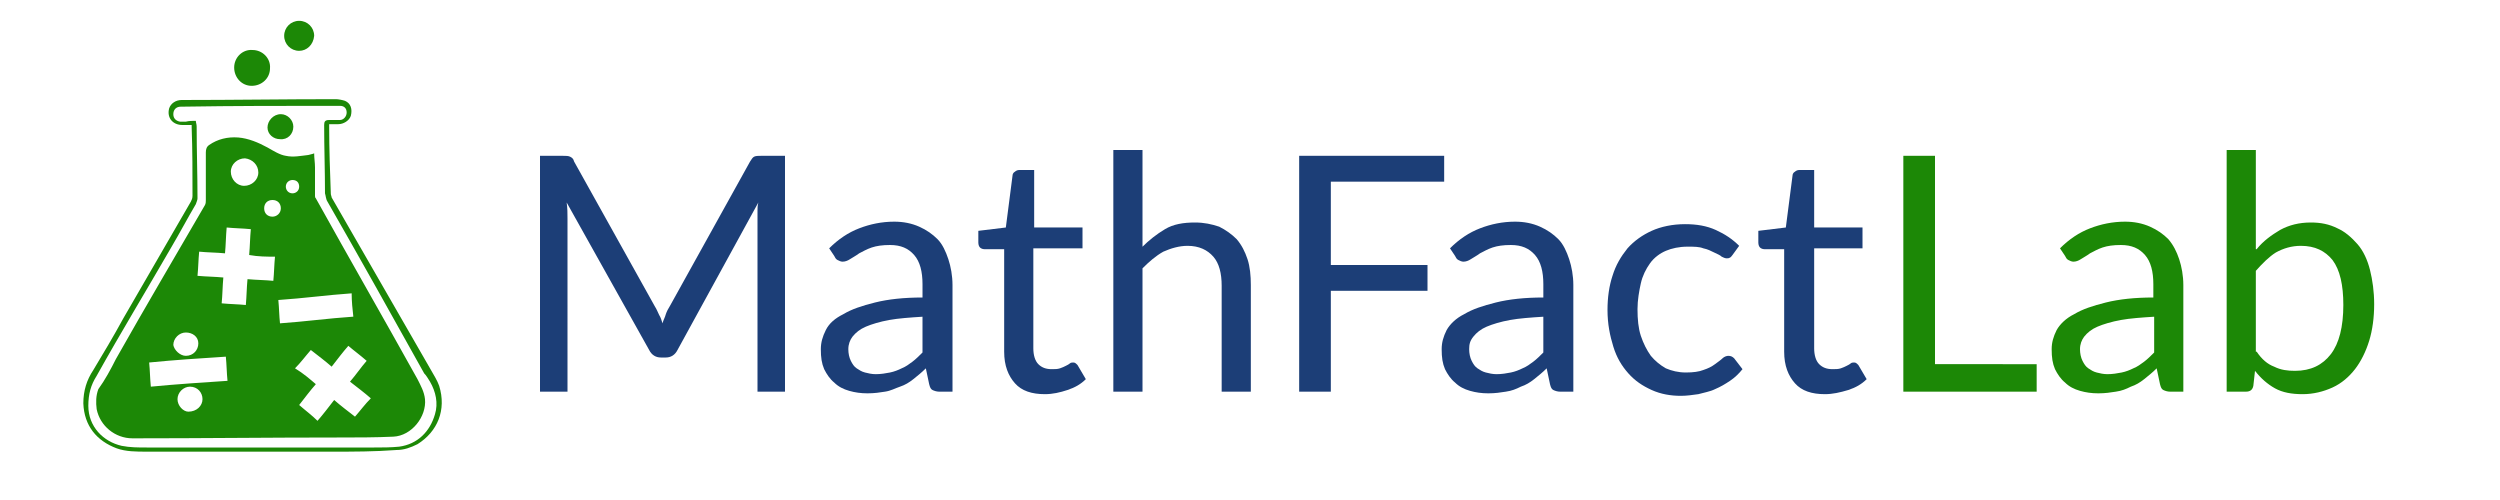
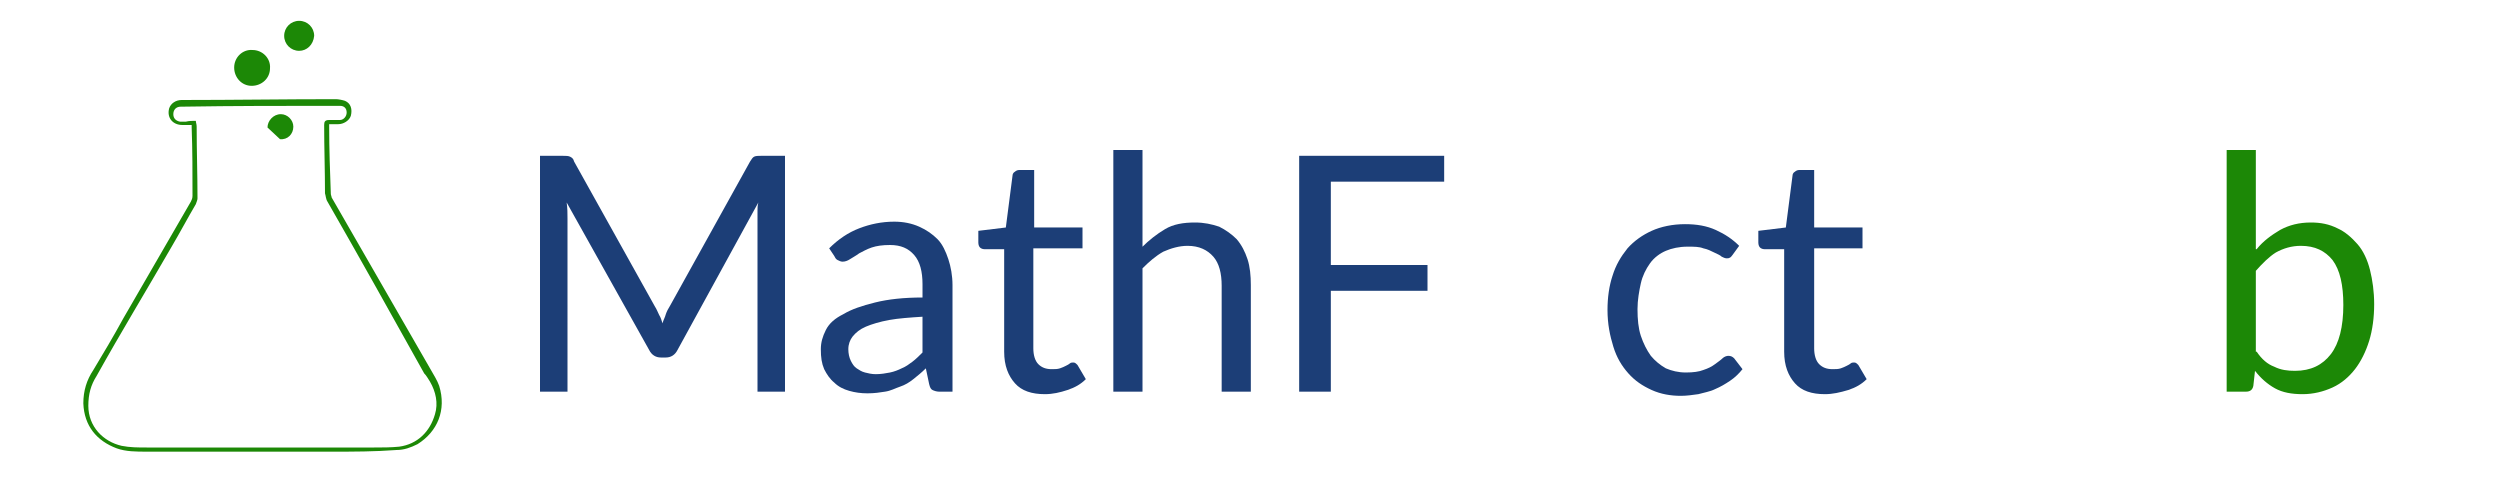
<svg xmlns="http://www.w3.org/2000/svg" version="1.1" id="Layer_1" x="0px" y="0px" viewBox="0 0 300 60" style="enable-background:new 0 0 300 60;" xml:space="preserve">
  <style type="text/css">
	.st0{enable-background:new    ;}
	.st1{fill:#1C3E77;}
	.st2{fill:#1c8806;}
</style>
  <g>
    <g class="st0">
      <path class="st1" d="M94.2,18.7V47h-3.3V26.2c0-0.3,0-0.6,0-0.9c0-0.3,0-0.6,0.1-1L81.3,42c-0.3,0.6-0.8,0.9-1.4,0.9h-0.6    c-0.6,0-1.1-0.3-1.4-0.9l-9.9-17.7c0.1,0.7,0.1,1.3,0.1,1.9V47h-3.3V18.7h2.8c0.3,0,0.6,0,0.8,0.1s0.4,0.2,0.5,0.6l9.7,17.4    c0.2,0.3,0.3,0.6,0.5,1c0.2,0.3,0.3,0.7,0.4,1c0.1-0.4,0.3-0.7,0.4-1.1c0.1-0.3,0.3-0.7,0.5-1l9.6-17.3c0.2-0.3,0.3-0.5,0.5-0.6    c0.2-0.1,0.5-0.1,0.8-0.1H94.2z" />
      <path class="st1" d="M99.5,29.8c1.1-1.1,2.3-1.9,3.6-2.4c1.3-0.5,2.7-0.8,4.2-0.8c1.1,0,2.1,0.2,3,0.6s1.6,0.9,2.2,1.5    s1,1.5,1.3,2.4c0.3,0.9,0.5,2,0.5,3.1V47h-1.6c-0.3,0-0.6-0.1-0.8-0.2c-0.2-0.1-0.3-0.3-0.4-0.7l-0.4-1.9c-0.5,0.5-1,0.9-1.5,1.3    c-0.5,0.4-1,0.7-1.6,0.9s-1.1,0.5-1.8,0.6c-0.6,0.1-1.3,0.2-2.1,0.2c-0.8,0-1.5-0.1-2.2-0.3c-0.7-0.2-1.3-0.5-1.8-1    c-0.5-0.4-0.9-1-1.2-1.6c-0.3-0.7-0.4-1.4-0.4-2.4c0-0.8,0.2-1.5,0.6-2.3s1.1-1.4,2.1-1.9c1-0.6,2.2-1,3.8-1.4    c1.6-0.4,3.5-0.6,5.7-0.6v-1.6c0-1.5-0.3-2.7-1-3.5c-0.7-0.8-1.6-1.2-2.9-1.2c-0.9,0-1.6,0.1-2.2,0.3c-0.6,0.2-1.1,0.5-1.5,0.7    c-0.4,0.3-0.8,0.5-1.1,0.7c-0.3,0.2-0.6,0.3-0.9,0.3c-0.2,0-0.4-0.1-0.6-0.2c-0.2-0.1-0.3-0.3-0.4-0.5L99.5,29.8z M110.8,38    c-1.6,0.1-3,0.2-4.1,0.4c-1.1,0.2-2.1,0.5-2.8,0.8s-1.2,0.7-1.6,1.2c-0.3,0.4-0.5,0.9-0.5,1.5c0,0.5,0.1,1,0.3,1.4    s0.4,0.7,0.7,0.9c0.3,0.2,0.6,0.4,1,0.5c0.4,0.1,0.8,0.2,1.3,0.2c0.6,0,1.2-0.1,1.7-0.2c0.5-0.1,1-0.3,1.4-0.5    c0.5-0.2,0.9-0.5,1.3-0.8s0.8-0.7,1.2-1.1V38z" />
      <path class="st1" d="M125.4,47.3c-1.6,0-2.8-0.4-3.6-1.3s-1.3-2.1-1.3-3.8V29.9h-2.4c-0.2,0-0.4-0.1-0.5-0.2    c-0.1-0.1-0.2-0.3-0.2-0.6v-1.4l3.3-0.4l0.8-6.2c0-0.2,0.1-0.4,0.3-0.5c0.1-0.1,0.3-0.2,0.5-0.2h1.8v6.9h5.8v2.5H124v12    c0,0.8,0.2,1.5,0.6,1.9c0.4,0.4,0.9,0.6,1.6,0.6c0.4,0,0.7,0,1-0.1c0.3-0.1,0.5-0.2,0.7-0.3c0.2-0.1,0.4-0.2,0.5-0.3    s0.3-0.1,0.4-0.1c0.2,0,0.3,0.1,0.5,0.3l1,1.7c-0.6,0.6-1.3,1-2.2,1.3C127.2,47.1,126.3,47.3,125.4,47.3z" />
      <path class="st1" d="M137,29.7c0.9-0.9,1.8-1.6,2.8-2.2s2.2-0.8,3.6-0.8c1.1,0,2,0.2,2.9,0.5c0.8,0.4,1.5,0.9,2.1,1.5    c0.6,0.7,1,1.5,1.3,2.4c0.3,0.9,0.4,2,0.4,3.1V47h-3.5V34.3c0-1.5-0.3-2.7-1-3.5c-0.7-0.8-1.7-1.3-3.1-1.3c-1,0-2,0.3-2.9,0.7    c-0.9,0.5-1.7,1.2-2.5,2V47h-3.5V18h3.5V29.7z" />
      <path class="st1" d="M159.7,21.9v9.9h11.6v3.1h-11.6V47h-3.8V18.7h17.4v3.1H159.7z" />
-       <path class="st1" d="M174,29.8c1.1-1.1,2.3-1.9,3.6-2.4c1.3-0.5,2.7-0.8,4.2-0.8c1.1,0,2.1,0.2,3,0.6s1.6,0.9,2.2,1.5    s1,1.5,1.3,2.4c0.3,0.9,0.5,2,0.5,3.1V47h-1.6c-0.3,0-0.6-0.1-0.8-0.2s-0.3-0.3-0.4-0.7l-0.4-1.9c-0.5,0.5-1,0.9-1.5,1.3    c-0.5,0.4-1,0.7-1.6,0.9c-0.6,0.3-1.1,0.5-1.8,0.6c-0.6,0.1-1.3,0.2-2.1,0.2c-0.8,0-1.5-0.1-2.2-0.3c-0.7-0.2-1.3-0.5-1.8-1    c-0.5-0.4-0.9-1-1.2-1.6c-0.3-0.7-0.4-1.4-0.4-2.4c0-0.8,0.2-1.5,0.6-2.3c0.4-0.7,1.1-1.4,2.1-1.9c1-0.6,2.2-1,3.8-1.4    c1.6-0.4,3.5-0.6,5.7-0.6v-1.6c0-1.5-0.3-2.7-1-3.5c-0.7-0.8-1.6-1.2-2.9-1.2c-0.9,0-1.6,0.1-2.2,0.3s-1.1,0.5-1.5,0.7    c-0.4,0.3-0.8,0.5-1.1,0.7c-0.3,0.2-0.6,0.3-0.9,0.3c-0.2,0-0.4-0.1-0.6-0.2c-0.2-0.1-0.3-0.3-0.4-0.5L174,29.8z M185.3,38    c-1.6,0.1-3,0.2-4.1,0.4c-1.1,0.2-2.1,0.5-2.8,0.8c-0.7,0.3-1.2,0.7-1.6,1.2s-0.5,0.9-0.5,1.5c0,0.5,0.1,1,0.3,1.4    s0.4,0.7,0.7,0.9c0.3,0.2,0.6,0.4,1,0.5c0.4,0.1,0.8,0.2,1.3,0.2c0.6,0,1.2-0.1,1.7-0.2c0.5-0.1,1-0.3,1.4-0.5    c0.5-0.2,0.9-0.5,1.3-0.8s0.8-0.7,1.2-1.1V38z" />
      <path class="st1" d="M207.9,30.6c-0.1,0.1-0.2,0.3-0.3,0.3c-0.1,0.1-0.3,0.1-0.4,0.1c-0.2,0-0.4-0.1-0.6-0.2    c-0.2-0.2-0.5-0.3-0.9-0.5s-0.8-0.4-1.3-0.5c-0.5-0.2-1.1-0.2-1.9-0.2c-1,0-1.9,0.2-2.6,0.5s-1.4,0.8-1.9,1.5    c-0.5,0.7-0.9,1.5-1.1,2.4s-0.4,2-0.4,3.1c0,1.2,0.1,2.3,0.4,3.2s0.7,1.7,1.2,2.4c0.5,0.6,1.1,1.1,1.8,1.5    c0.7,0.3,1.5,0.5,2.4,0.5c0.9,0,1.6-0.1,2.1-0.3c0.6-0.2,1-0.4,1.4-0.7c0.4-0.3,0.7-0.5,0.9-0.7c0.2-0.2,0.5-0.3,0.7-0.3    c0.3,0,0.5,0.1,0.7,0.3l1,1.3c-0.4,0.5-0.9,1-1.5,1.4c-0.6,0.4-1.1,0.7-1.8,1c-0.6,0.3-1.3,0.4-2,0.6c-0.7,0.1-1.4,0.2-2.1,0.2    c-1.2,0-2.4-0.2-3.5-0.7c-1.1-0.5-2-1.1-2.8-2c-0.8-0.9-1.4-1.9-1.8-3.2c-0.4-1.3-0.7-2.7-0.7-4.4c0-1.5,0.2-2.9,0.6-4.1    c0.4-1.3,1-2.3,1.8-3.3c0.8-0.9,1.8-1.6,2.9-2.1s2.5-0.8,4-0.8c1.4,0,2.6,0.2,3.7,0.7c1.1,0.5,2,1.1,2.8,1.9L207.9,30.6z" />
      <path class="st1" d="M219,47.3c-1.6,0-2.8-0.4-3.6-1.3s-1.3-2.1-1.3-3.8V29.9h-2.4c-0.2,0-0.4-0.1-0.5-0.2    c-0.1-0.1-0.2-0.3-0.2-0.6v-1.4l3.3-0.4l0.8-6.2c0-0.2,0.1-0.4,0.3-0.5c0.1-0.1,0.3-0.2,0.5-0.2h1.8v6.9h5.8v2.5h-5.8v12    c0,0.8,0.2,1.5,0.6,1.9c0.4,0.4,0.9,0.6,1.6,0.6c0.4,0,0.7,0,1-0.1c0.3-0.1,0.5-0.2,0.7-0.3c0.2-0.1,0.4-0.2,0.5-0.3    s0.3-0.1,0.4-0.1c0.2,0,0.3,0.1,0.5,0.3l1,1.7c-0.6,0.6-1.3,1-2.2,1.3C220.8,47.1,219.9,47.3,219,47.3z" />
    </g>
    <g class="st0">
-       <path class="st2" d="M244.4,43.7V47h-16V18.7h3.8v25H244.4z" />
-       <path class="st2" d="M247.2,29.8c1.1-1.1,2.3-1.9,3.6-2.4c1.3-0.5,2.7-0.8,4.2-0.8c1.1,0,2.1,0.2,3,0.6s1.6,0.9,2.2,1.5    c0.6,0.7,1,1.5,1.3,2.4c0.3,0.9,0.5,2,0.5,3.1V47h-1.6c-0.3,0-0.6-0.1-0.8-0.2s-0.3-0.3-0.4-0.7l-0.4-1.9c-0.5,0.5-1,0.9-1.5,1.3    s-1,0.7-1.6,0.9c-0.6,0.3-1.1,0.5-1.8,0.6c-0.6,0.1-1.3,0.2-2.1,0.2c-0.8,0-1.5-0.1-2.2-0.3c-0.7-0.2-1.3-0.5-1.8-1    c-0.5-0.4-0.9-1-1.2-1.6c-0.3-0.7-0.4-1.4-0.4-2.4c0-0.8,0.2-1.5,0.6-2.3c0.4-0.7,1.1-1.4,2.1-1.9c1-0.6,2.2-1,3.8-1.4    c1.6-0.4,3.5-0.6,5.7-0.6v-1.6c0-1.5-0.3-2.7-1-3.5c-0.7-0.8-1.6-1.2-2.9-1.2c-0.9,0-1.6,0.1-2.2,0.3c-0.6,0.2-1.1,0.5-1.5,0.7    c-0.4,0.3-0.8,0.5-1.1,0.7c-0.3,0.2-0.6,0.3-0.9,0.3c-0.2,0-0.4-0.1-0.6-0.2c-0.2-0.1-0.3-0.3-0.4-0.5L247.2,29.8z M258.6,38    c-1.6,0.1-3,0.2-4.1,0.4c-1.1,0.2-2.1,0.5-2.8,0.8c-0.7,0.3-1.2,0.7-1.6,1.2c-0.3,0.4-0.5,0.9-0.5,1.5c0,0.5,0.1,1,0.3,1.4    c0.2,0.4,0.4,0.7,0.7,0.9c0.3,0.2,0.6,0.4,1,0.5c0.4,0.1,0.8,0.2,1.3,0.2c0.6,0,1.2-0.1,1.7-0.2c0.5-0.1,1-0.3,1.4-0.5    c0.5-0.2,0.9-0.5,1.3-0.8c0.4-0.3,0.8-0.7,1.2-1.1V38z" />
      <path class="st2" d="M270.8,29.9c0.8-1,1.8-1.7,2.8-2.3c1.1-0.6,2.3-0.9,3.7-0.9c1.2,0,2.2,0.2,3.2,0.7c0.9,0.4,1.7,1.1,2.4,1.9    c0.7,0.8,1.2,1.9,1.5,3.1c0.3,1.2,0.5,2.6,0.5,4.1c0,1.6-0.2,3.1-0.6,4.4c-0.4,1.3-1,2.5-1.7,3.4c-0.7,0.9-1.6,1.7-2.7,2.2    c-1.1,0.5-2.3,0.8-3.6,0.8c-1.3,0-2.4-0.2-3.3-0.7c-0.9-0.5-1.7-1.2-2.4-2.1l-0.2,1.8c-0.1,0.5-0.4,0.7-0.9,0.7h-2.3V18h3.5V29.9z     M270.8,42.2c0.6,0.9,1.3,1.5,2.1,1.8c0.8,0.4,1.6,0.5,2.5,0.5c1.9,0,3.3-0.7,4.3-2c1-1.3,1.5-3.3,1.5-5.9c0-2.4-0.4-4.2-1.3-5.4    c-0.9-1.1-2.1-1.7-3.8-1.7c-1.1,0-2.1,0.3-3,0.8c-0.8,0.5-1.6,1.3-2.4,2.2V42.2z" />
    </g>
    <g>
      <path class="st2" d="M23,15c-0.4,0-0.8,0-1.1,0c-1.2,0-1.9-0.9-1.6-2c0.2-0.6,0.8-1,1.5-1c6.2,0,12.3-0.1,18.5-0.1    c0.3,0,0.8,0.1,1.1,0.2c0.7,0.3,0.9,1,0.7,1.8c-0.2,0.6-0.9,1-1.5,1c-0.3,0-0.7,0-1.1,0c0,0.1,0,0.2,0,0.3c0,2.7,0.1,5.4,0.2,8.1    c0,0.1,0.1,0.3,0.1,0.4c3.9,6.8,7.9,13.7,11.8,20.5c0.4,0.7,0.9,1.5,1.1,2.1c0.9,2.9-0.2,5.5-2.6,7c-0.8,0.4-1.6,0.7-2.5,0.7    c-2.7,0.2-5.2,0.2-7.6,0.2c-7.5,0-15,0-22.4,0c-1.2,0-2.5,0-3.6-0.4c-2.4-0.9-3.9-2.7-4-5.4c0-1.5,0.4-2.8,1.2-4    c1.2-2,2.4-4,3.6-6.2c2.7-4.7,5.4-9.3,8.1-14c0.1-0.2,0.2-0.4,0.2-0.7c0-2.7,0-5.5-0.1-8.2C23,15.3,23,15.3,23,15z M23.5,14.5    c0,0.2,0.1,0.4,0.1,0.7c0,2.9,0.1,5.7,0.1,8.6c0,0.2-0.1,0.4-0.2,0.7c-1,1.7-1.9,3.4-2.9,5.1c-3,5.2-6.1,10.3-9,15.5    c-0.7,1.1-1,2.2-1,3.6c0,2.5,1.8,4.3,4,4.8c1,0.2,2,0.2,3,0.2c9.1,0,18.2,0,27.3,0c1,0,2,0,3-0.1c2.2-0.3,3.7-1.8,4.3-3.9    c0.4-1.3,0.1-2.7-0.6-3.9c-0.2-0.3-0.4-0.7-0.7-1c-3.9-7-7.7-13.8-11.6-20.6c-0.2-0.3-0.2-0.7-0.3-1c0-2.7-0.1-5.5-0.1-8.2    c0-0.4,0.1-0.6,0.6-0.6c0.4,0,0.9,0,1.3,0s0.8-0.4,0.8-0.9s-0.3-0.8-0.8-0.8c-0.2,0-0.4,0-0.7,0c-6.1,0-12.1,0-18.2,0.1    c-0.1,0-0.1,0-0.2,0c-0.6,0-0.9,0.4-0.9,0.9s0.3,0.8,0.8,0.9c0.2,0,0.4,0,0.7,0C22.7,14.5,23.1,14.5,23.5,14.5z" />
      <path class="st2" d="M28.1,8.1c0-1.2,1-2.2,2.2-2.1c1.2,0,2.2,1,2.1,2.2c0,1.2-1,2.1-2.2,2.1C29,10.3,28.1,9.3,28.1,8.1z" />
      <path class="st2" d="M35.9,6.1c-1,0-1.8-0.8-1.8-1.8s0.8-1.8,1.8-1.8s1.8,0.8,1.8,1.8C37.6,5.4,36.8,6.1,35.9,6.1z" />
-       <path class="st2" d="M37.7,18.4c0,0.6,0.1,1.1,0.1,1.7c0,1.1,0,2.2,0,3.4c0,0.1,0,0.2,0.1,0.3c4,7.2,8.2,14.5,12.2,21.7    c0.4,0.8,0.8,1.5,0.9,2.4c0.2,2.1-1.6,4.4-3.8,4.5s-4.4,0.1-6.6,0.1c-8.2,0-16.5,0.1-24.7,0.1c-2.1,0-3.9-1.5-4.3-3.5    c-0.1-0.8-0.1-1.6,0.2-2.4c0.8-1.1,1.5-2.4,2.1-3.6c3.5-6.2,7.1-12.3,10.7-18.5c0.1-0.2,0.1-0.4,0.1-0.6c0-1.2,0-2.4,0-3.6    c0-0.7,0-1.5,0-2.1c0-0.4,0.1-0.7,0.4-0.9c1-0.7,2.2-1,3.5-0.9c1.2,0.1,2.4,0.6,3.5,1.2c0.7,0.4,1.5,0.9,2.2,1    c0.9,0.2,1.8,0,2.7-0.1C37.3,18.5,37.5,18.5,37.7,18.4z M29.9,30.6c0.1-1.1,0.1-2.1,0.2-3.1c-1-0.1-1.9-0.1-2.9-0.2    c-0.1,1.1-0.1,2.1-0.2,3.1c-1-0.1-2.1-0.1-3.1-0.2c-0.1,1-0.1,1.9-0.2,2.9c1.1,0.1,2.1,0.1,3.1,0.2c-0.1,1.1-0.1,2.1-0.2,3.1    c1,0.1,1.9,0.1,2.9,0.2c0.1-1.1,0.1-2.1,0.2-3.1c1.1,0.1,2.1,0.1,3.1,0.2c0.1-1,0.1-1.9,0.2-2.9C32,30.8,31,30.8,29.9,30.6z     M37.9,46.1c-0.7,0.8-1.3,1.6-2,2.5c0.8,0.7,1.5,1.2,2.2,1.9c0.7-0.8,1.3-1.6,2-2.5c0.8,0.7,1.6,1.3,2.5,2    c0.7-0.8,1.2-1.5,1.9-2.2c-0.8-0.7-1.6-1.3-2.5-2c0.7-0.8,1.3-1.7,2-2.5c-0.8-0.7-1.5-1.2-2.2-1.8c-0.7,0.8-1.3,1.6-2,2.5    c-0.8-0.7-1.6-1.3-2.5-2c-0.7,0.8-1.2,1.5-1.9,2.2C36.4,44.8,37.2,45.5,37.9,46.1z M27.3,45.7c-0.1-1-0.1-1.9-0.2-2.9    c-3.1,0.2-6.2,0.4-9.2,0.7c0.1,1,0.1,1.9,0.2,2.9C21.2,46.1,24.3,45.9,27.3,45.7z M33.6,38.8c2.9-0.2,5.8-0.6,8.8-0.8    c-0.1-0.9-0.2-1.8-0.2-2.8c-2.9,0.2-5.8,0.6-8.8,0.8C33.5,37,33.5,37.9,33.6,38.8z M31,20.7c0-0.9-0.7-1.6-1.6-1.7    c-0.9,0-1.7,0.7-1.7,1.6s0.7,1.7,1.6,1.7C30.2,22.3,31,21.6,31,20.7z M22.3,42.7c0.9,0,1.5-0.7,1.5-1.5s-0.7-1.3-1.5-1.3    s-1.5,0.7-1.5,1.5C20.9,42,21.6,42.7,22.3,42.7z M24.3,47.9c0-0.8-0.6-1.5-1.5-1.5c-0.8,0-1.5,0.7-1.5,1.5s0.7,1.5,1.3,1.5    C23.6,49.4,24.3,48.7,24.3,47.9z M33.7,25c0-0.6-0.4-1-1-1s-1,0.4-1,1s0.4,1,1,1C33.2,26,33.7,25.6,33.7,25z M35.1,21.6    c-0.4,0-0.8,0.3-0.8,0.8c0,0.4,0.3,0.8,0.8,0.8c0.4,0,0.8-0.3,0.8-0.8C35.9,21.9,35.6,21.6,35.1,21.6z" />
-       <path class="st2" d="M32.1,15.3c0-0.8,0.7-1.6,1.6-1.6c0.8,0,1.5,0.7,1.5,1.5c0,0.9-0.7,1.6-1.6,1.5    C32.8,16.7,32.1,16.1,32.1,15.3z" />
+       <path class="st2" d="M32.1,15.3c0-0.8,0.7-1.6,1.6-1.6c0.8,0,1.5,0.7,1.5,1.5c0,0.9-0.7,1.6-1.6,1.5    z" />
    </g>
  </g>
</svg>